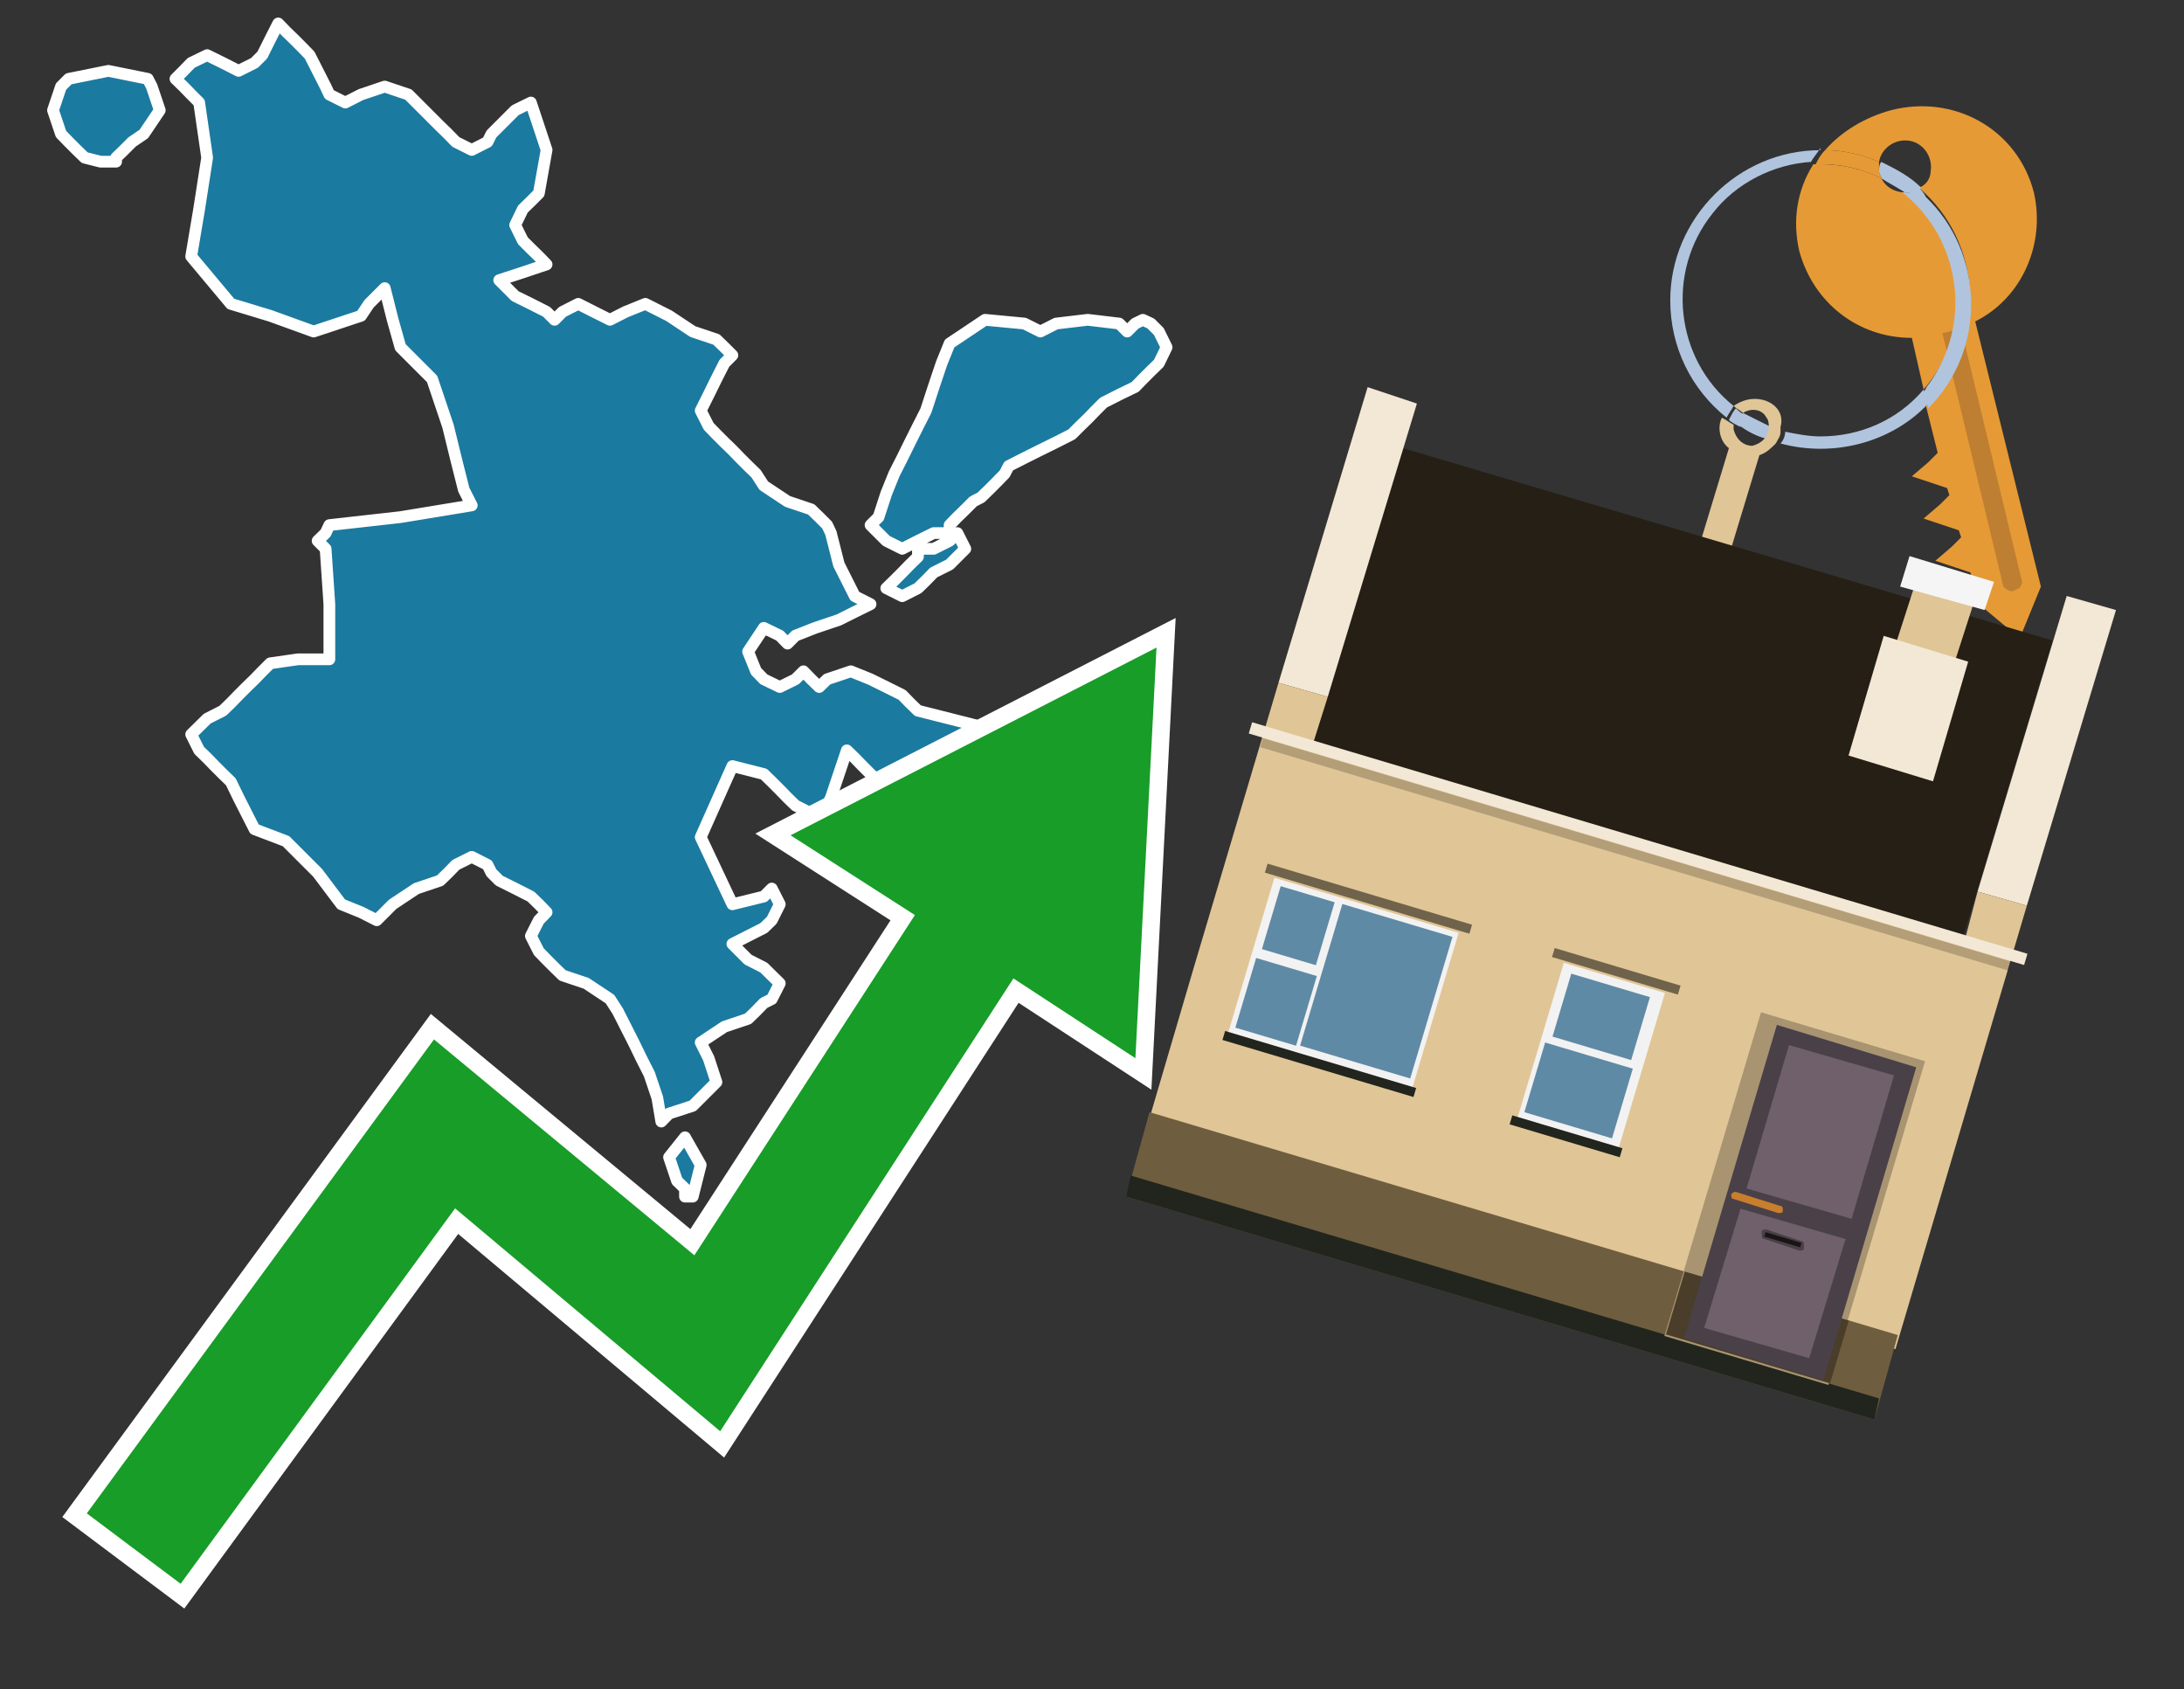
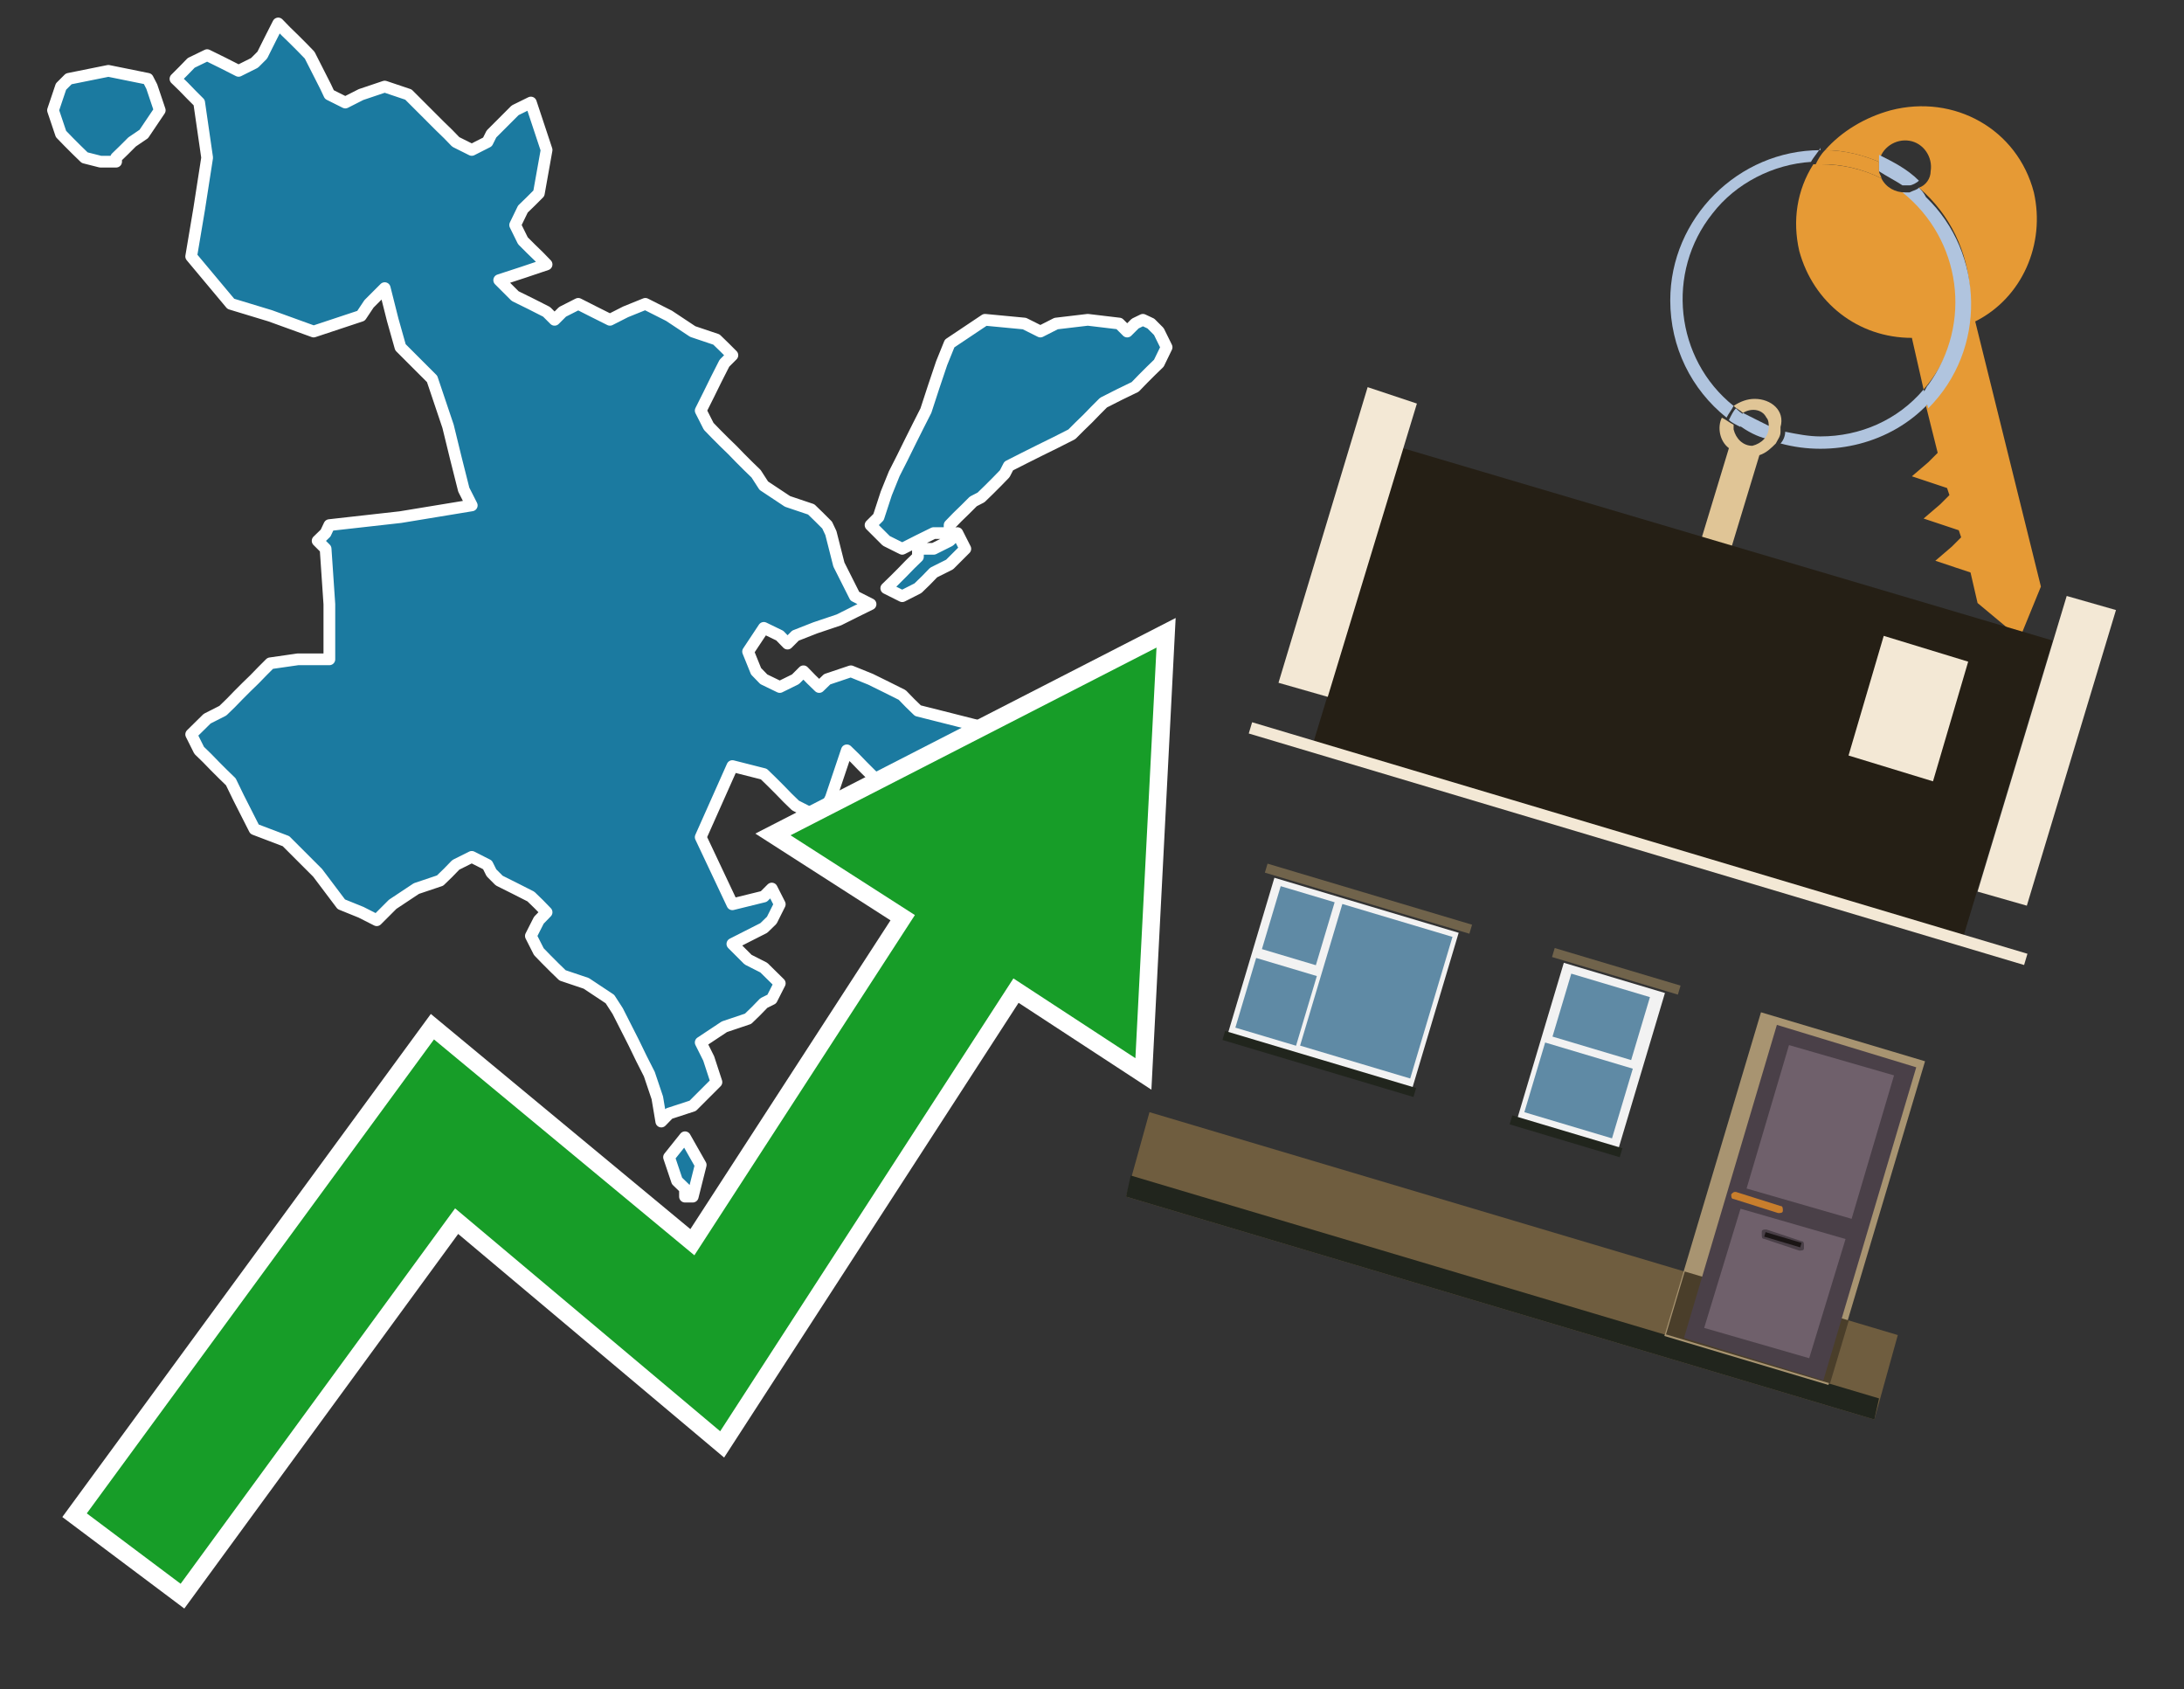
<svg xmlns="http://www.w3.org/2000/svg" version="1.1" id="Text" x="0px" y="0px" width="93.1px" height="72px" viewBox="0 0 93.1 72" style="enable-background:new 0 0 93.1 72;" xml:space="preserve">
  <rect x="0" y="0" width="93.1" height="72" fill="#333333" stroke="none" />
  <style type="text/css">
	.st0{fill:#1B7AA0;stroke:#FFFFFF;stroke-width:0.5;stroke-linejoin:round;}
	.st1{fill:none;stroke:#FFFFFF;stroke-width:1.5;stroke-miterlimit:10;}
	.st2{fill:#179D28;}
	.st3{fill:#E69A35;}
	.st4{fill:#B0C4DE;}
	.st5{fill:#E0C596;}
	.st6{fill:#BF7F32;}
	.st7{fill-rule:evenodd;clip-rule:evenodd;fill:#251F15;}
	.st8{fill-rule:evenodd;clip-rule:evenodd;fill:#F3E8D5;}
	.st9{fill-rule:evenodd;clip-rule:evenodd;fill:#E0C596;}
	.st10{fill-rule:evenodd;clip-rule:evenodd;fill:#6F5D3F;}
	.st11{fill-rule:evenodd;clip-rule:evenodd;fill:#21251D;}
	.st12{fill-rule:evenodd;clip-rule:evenodd;fill:#F5F5F5;}
	.st13{opacity:0.2;fill-rule:evenodd;clip-rule:evenodd;}
	.st14{fill-rule:evenodd;clip-rule:evenodd;fill:#A89471;}
	.st15{fill-rule:evenodd;clip-rule:evenodd;fill:#4A3E2A;}
	.st16{fill:#4A4048;}
	.st17{fill:#6F606B;}
	.st18{fill:#C87E2C;}
	.st19{fill:#1A1515;}
	.st20{fill-rule:evenodd;clip-rule:evenodd;fill:#F2F2F2;}
	.st21{fill-rule:evenodd;clip-rule:evenodd;fill:#5F8AA5;}
	.st22{fill-rule:evenodd;clip-rule:evenodd;fill:#70634B;}
</style>
  <path class="st0" d="M29.2,50.66L28.86,50.33L28.52,49.32L29.2,48.47L29.87,49.65L29.53,51.0L29.2,51.0ZM39.8,23.39L40.48,23.05L40.81,22.72L41.15,23.39L40.48,24.06L39.8,24.4L39.47,24.74L39.13,25.07L38.46,25.41L37.78,25.07L38.12,24.74L38.46,24.4L38.79,24.06L39.13,23.73L39.13,23.39ZM39.8,22.72L39.13,23.05L38.46,23.39L37.78,23.05L37.45,22.72L37.11,22.38L37.45,22.04L37.78,21.03L38.12,20.19L38.46,19.52L38.79,18.85L39.13,18.17L39.47,17.5L39.8,16.49L40.14,15.48L40.48,14.64L41.99,13.63L43.67,13.79L44.35,14.13L45.02,13.79L46.37,13.63L47.71,13.79L48.05,14.13L48.39,13.79L48.72,13.63L49.06,13.79L49.4,14.13L49.73,14.8L49.4,15.48L49.06,15.81L48.72,16.15L48.39,16.49L47.71,16.82L47.04,17.16L46.7,17.5L46.37,17.84L46.03,18.17L45.69,18.51L45.02,18.85L44.35,19.18L43.67,19.52L43.0,19.86L42.83,20.19L42.5,20.53L42.16,20.87L41.82,21.2L41.49,21.37L41.15,21.71L40.81,22.04L40.48,22.38L40.48,22.72ZM14.04,25.75L13.88,23.39L13.54,23.05L13.88,22.72L14.04,22.38L17.07,22.04L20.11,21.54L19.77,20.87L19.43,19.52L19.1,18.17L18.76,17.16L18.42,16.15L18.08,15.81L17.75,15.48L17.41,15.14L17.07,14.8L16.74,13.63L16.4,12.28L16.06,12.62L15.73,12.95L15.39,13.46L13.37,14.13L11.52,13.46L9.84,12.95L8.15,10.93L8.49,8.91L8.83,6.72L8.49,4.37L8.15,4.03L7.82,3.69L7.48,3.36L7.82,3.02L8.15,2.68L8.83,2.35L9.5,2.68L10.17,3.02L10.85,2.68L11.18,2.35L11.52,1.67L11.86,1.0L12.19,1.34L12.53,1.67L12.87,2.01L13.2,2.35L13.54,3.02L13.88,3.69L14.04,4.03L14.72,4.37L15.39,4.03L16.4,3.69L17.41,4.03L17.75,4.37L18.08,4.7L18.42,5.04L18.76,5.38L19.1,5.71L19.43,6.05L20.11,6.39L20.78,6.05L20.95,5.71L21.28,5.38L21.62,5.04L21.96,4.7L22.63,4.37L23.3,6.39L22.97,8.24L22.63,8.58L22.29,8.91L21.96,9.59L22.29,10.26L22.63,10.6L22.97,10.93L23.3,11.27L22.29,11.61L21.28,11.94L21.62,12.28L21.96,12.62L22.63,12.95L23.3,13.29L23.64,13.63L23.98,13.29L24.65,12.95L25.32,13.29L26.0,13.63L26.67,13.29L27.51,12.95L28.52,13.46L29.53,14.13L30.54,14.47L30.88,14.8L31.22,15.14L30.88,15.48L30.54,16.15L30.21,16.82L29.87,17.5L30.21,18.17L30.54,18.51L30.88,18.85L31.22,19.18L31.55,19.52L31.89,19.86L32.23,20.19L32.56,20.7L33.57,21.37L34.58,21.71L34.92,22.04L35.26,22.38L35.42,22.72L35.76,24.06L36.44,25.41L37.11,25.75L36.44,26.08L35.76,26.42L34.75,26.76L33.91,27.09L33.57,27.43L33.24,27.09L32.56,26.76L31.89,27.77L32.23,28.61L32.56,28.95L33.24,29.28L33.91,28.95L34.25,28.61L34.58,28.95L34.92,29.28L35.26,28.95L36.27,28.61L37.11,28.95L37.78,29.28L38.46,29.62L38.79,29.96L39.13,30.29L40.48,30.63L41.82,30.97L43.0,31.3L44.35,31.64L45.02,31.98L45.69,32.65L45.36,33.32L45.02,33.66L44.35,34.0L43.67,34.33L42.83,34.67L41.82,33.66L41.49,32.65L41.15,33.66L40.14,34.67L39.13,34.33L38.46,34.0L37.78,33.66L37.45,33.32L37.11,32.99L36.77,32.65L36.44,32.31L36.1,31.98L35.76,32.99L35.42,34.0L35.26,34.33L34.58,34.67L33.91,34.33L33.57,34.0L33.24,33.66L32.9,33.32L32.56,32.99L31.22,32.65L29.87,35.68L31.22,38.54L32.56,38.21L32.9,37.87L33.24,38.54L32.9,39.22L32.56,39.55L31.89,39.89L31.22,40.23L31.55,40.56L31.89,40.9L32.56,41.24L33.24,41.91L32.9,42.58L32.56,42.75L32.23,43.09L31.89,43.42L30.88,43.76L29.87,44.43L30.21,45.11L30.54,46.12L29.53,47.13L28.52,47.46L28.19,47.8L28.02,46.79L27.68,45.78L27.34,45.11L27.01,44.43L26.67,43.76L26.33,43.09L26.0,42.58L24.99,41.91L23.98,41.57L23.64,41.24L23.3,40.9L22.97,40.56L22.63,39.89L22.97,39.22L23.3,38.88L22.97,38.54L22.63,38.21L21.96,37.87L21.28,37.53L20.95,37.2L20.78,36.86L20.11,36.52L19.43,36.86L19.1,37.2L18.76,37.53L17.75,37.87L16.74,38.54L16.06,39.22L15.39,38.88L14.55,38.54L13.54,37.2L12.19,35.85L10.85,35.34L10.51,34.67L10.17,34.0L9.84,33.32L9.5,32.99L9.16,32.65L8.83,32.31L8.49,31.98L8.15,31.3L8.83,30.63L9.5,30.29L9.84,29.96L10.17,29.62L10.51,29.28L10.85,28.95L11.18,28.61L11.52,28.27L12.7,28.1L14.04,28.1ZM4.28,6.89L3.61,6.72L3.27,6.39L2.93,6.05L2.6,5.71L2.26,4.7L2.6,3.69L2.93,3.36L4.62,3.02L6.3,3.36L6.47,3.69L6.81,4.7L6.13,5.71L5.63,6.05L5.29,6.39L4.95,6.72L4.95,6.89Z" />
  <polygon class="st1" points="49.3,27.6 33.7,35.6 39,39 29.6,53.5 18.5,44.3 3.7,64.5 7.7,67.5 19.4,51.5 30.7,61 43.2,41.7   48.4,45.1 " />
  <polygon class="st2" points="49.3,27.6 33.7,35.6 39,39 29.6,53.5 18.5,44.3 3.7,64.5 7.7,67.5 19.4,51.5 30.7,61 43.2,41.7   48.4,45.1 " />
  <path class="st3" d="M80.2,7.6c0-0.1-0.1-0.2-0.1-0.3c0-0.1,0-0.3,0-0.4c-0.7-0.3-1.5-0.5-2.3-0.5c-0.2,0.2-0.3,0.4-0.4,0.6  c0.1,0,0.2,0,0.3,0C78.5,7,79.4,7.2,80.2,7.6z" />
  <path class="st4" d="M77.6,6.4c-3.5,0-6.4,2.9-6.4,6.4c0,2,0.9,3.8,2.4,5c0.1-0.2,0.2-0.3,0.3-0.5c-2.5-2-2.9-5.7-0.9-8.2  c1-1.3,2.6-2.1,4.2-2.2c0.1-0.2,0.3-0.4,0.4-0.6V6.4z" />
  <path class="st3" d="M84.2,13.7c2-1,3-3.3,2.5-5.5C86,5.5,83.3,4,80.6,4.7c-1.1,0.3-2.1,0.9-2.8,1.7c0.8,0,1.6,0.2,2.3,0.5  c0.1-0.6,0.7-1,1.3-0.9c0.6,0.1,1,0.7,0.9,1.3c0,0.3-0.2,0.6-0.5,0.7c2.7,2.3,2.9,6.4,0.6,9c-0.1,0.1-0.2,0.2-0.3,0.3l0.5,2  l-0.4,0.4l-0.7,0.6l0.9,0.3l0.6,0.2l0.1,0.3l-0.4,0.4L82,22.1l0.9,0.3l0.6,0.2l0.1,0.3l-0.4,0.4l-0.7,0.6l0.9,0.3l0.6,0.2l0.3,1.3  l1.8,1.5L87,25L84.2,13.7z" />
  <path class="st3" d="M81.2,8.2c-0.4,0-0.8-0.2-1-0.6C79.4,7.2,78.5,7,77.6,7c-0.1,0-0.2,0-0.3,0c-0.7,1.1-0.9,2.4-0.6,3.7  c0.6,2.2,2.5,3.7,4.8,3.7l0.5,2.2c2.1-2.4,1.9-6.1-0.6-8.2C81.3,8.3,81.2,8.3,81.2,8.2z" />
  <path class="st4" d="M74.1,18.1c0.4,0.3,0.8,0.5,1.2,0.6c0.1-0.1,0.2-0.3,0.2-0.5l0,0c-0.4-0.2-0.8-0.4-1.2-0.6  C74.2,17.8,74.1,17.9,74.1,18.1z" />
  <path class="st4" d="M74.4,17.7c-0.2-0.1-0.3-0.2-0.4-0.3c-0.1,0.1-0.2,0.3-0.3,0.5c0.1,0.1,0.3,0.2,0.5,0.3  C74.1,17.9,74.2,17.8,74.4,17.7z" />
  <path class="st5" d="M74.8,17c-0.3,0-0.6,0.1-0.9,0.3c0.1,0.1,0.3,0.2,0.4,0.3c0.3-0.2,0.8-0.2,1,0.2c0.1,0.1,0.1,0.3,0.1,0.4l0,0  c0,0.4-0.3,0.7-0.7,0.8c-0.4,0-0.7-0.3-0.8-0.7c0,0,0,0,0-0.1v-0.1c-0.2-0.1-0.3-0.2-0.5-0.3c-0.2,0.4-0.1,1,0.3,1.3l-1.7,5.6  l1.3,0.3l1.7-5.6c0.3-0.1,0.5-0.3,0.7-0.5c0.1-0.2,0.2-0.3,0.2-0.5c0-0.1,0-0.1,0-0.2C76.1,17.5,75.5,17,74.8,17z" />
-   <path class="st6" d="M86,25.1l-0.2,0.1c-0.2,0-0.3-0.1-0.4-0.2l0,0l-2.6-10.8l0.8-0.2l2.6,10.8C86.2,24.9,86.1,25.1,86,25.1L86,25.1  z" />
-   <path class="st4" d="M80.1,7.3c0,0.1,0.1,0.2,0.1,0.3c0.3,0.2,0.7,0.4,1,0.6c0.1,0,0.2,0,0.3,0c0.1,0,0.3-0.1,0.4-0.2  c-0.5-0.5-1.1-0.8-1.7-1.1C80.1,7,80.1,7.2,80.1,7.3z" />
+   <path class="st4" d="M80.1,7.3c0.3,0.2,0.7,0.4,1,0.6c0.1,0,0.2,0,0.3,0c0.1,0,0.3-0.1,0.4-0.2  c-0.5-0.5-1.1-0.8-1.7-1.1C80.1,7,80.1,7.2,80.1,7.3z" />
  <path class="st4" d="M77.6,18.6c-0.5,0-1-0.1-1.5-0.2c0,0.2-0.1,0.4-0.2,0.5c2.2,0.6,4.7,0,6.3-1.7L82,16.6  C80.9,17.9,79.3,18.6,77.6,18.6z" />
  <path class="st4" d="M81.8,8c-0.1,0.1-0.2,0.1-0.4,0.2c-0.1,0-0.2,0-0.3,0c2.5,2,3,5.6,1.1,8.2c-0.1,0.1-0.1,0.2-0.2,0.3l0.2,0.7  c2.5-2.5,2.4-6.6-0.1-9C82,8.2,81.9,8.1,81.8,8L81.8,8z" />
  <g>
    <polygon class="st7" points="56,31.6 83.7,39.9 87.5,27.3 59.8,19.1 56,31.6  " />
    <polygon class="st8" points="54.5,29.1 56.6,29.7 60.4,17.2 58.3,16.5 54.5,29.1  " />
    <polygon class="st8" points="84.3,38 86.4,38.6 90.2,26 88.1,25.4 84.3,38  " />
-     <polygon class="st9" points="50.9,41.2 54.5,29.1 56.6,29.7 56,31.6 83.8,39.9 84.3,38 86.4,38.6 80.8,57.5 48.9,48  " />
    <polygon class="st10" points="48,51 49,47.4 80.9,56.9 79.9,60.5 48,51  " />
    <polygon class="st11" points="48,51 48.2,50.1 80.1,59.6 79.9,60.5 48,51  " />
-     <polygon class="st9" points="81.7,24.7 84.2,25.5 83.2,28.6 80.7,27.8 81.7,24.7  " />
-     <polygon class="st12" points="81.4,23.7 85,24.8 84.6,26 81,25 81.4,23.7  " />
    <rect x="52.6" y="35.7" transform="matrix(0.958 0.286 -0.286 0.958 13.195 -18.462)" class="st8" width="34.5" height="0.5" />
-     <rect x="53.1" y="36.2" transform="matrix(0.958 0.286 -0.286 0.958 13.313 -18.407)" class="st13" width="33.3" height="0.4" />
    <polygon class="st8" points="80.3,27.1 83.9,28.2 82.4,33.3 78.8,32.2 80.3,27.1  " />
    <g>
      <rect x="72.9" y="43.9" transform="matrix(0.958 0.286 -0.286 0.958 17.785 -19.762)" class="st14" width="7.3" height="14.4" />
      <rect x="71.3" y="55.2" transform="matrix(-0.958 -0.286 0.286 -0.958 130.529 132.234)" class="st15" width="7.3" height="2.8" />
      <g transform="matrix( 0.861, 0, 0, 0.861, 2148,666.7) ">
        <g>
          <g>
            <g id="Symbol_9_0_Layer2_0_MEMBER_8_MEMBER_12_MEMBER_0_FILL_00000097491190188040136840000014376040160611889597_">
              <path class="st16" d="M-2406.8-723.6l6.9,2.1l-4.6,15.5l-6.9-2.1L-2406.8-723.6z" />
            </g>
          </g>
        </g>
      </g>
      <g transform="matrix( 0.861, 0, 0, 0.861, 2148,666.7) ">
        <g>
          <g id="Symbol_9_0_Layer2_0_MEMBER_8_MEMBER_12_MEMBER_1_MEMBER_1_FILL_00000124140045322707001810000012596004915156577935_">
            <path class="st17" d="M-2401-721.1l-2.1,7.1l-5.2-1.5l2.1-7.1L-2401-721.1z" />
          </g>
        </g>
      </g>
      <g transform="matrix( 0.861, 0, 0, 0.861, 2148,666.7) ">
        <g>
          <g id="Symbol_9_0_Layer2_0_MEMBER_8_MEMBER_12_MEMBER_1_MEMBER_1_FILL_00000077308184254526264570000017427628202036659628_">
            <path class="st17" d="M-2403.4-713l-1.8,5.9l-5.2-1.5l1.8-5.9L-2403.4-713z" />
          </g>
        </g>
      </g>
      <path class="st18" d="M74,50.8l1.9,0.6c0.1,0,0.1,0.1,0.1,0.2l0,0c0,0.1-0.1,0.1-0.2,0.1l-1.9-0.6c-0.1,0-0.1-0.1-0.1-0.2h0    C73.9,50.8,73.9,50.8,74,50.8z" />
      <path class="st16" d="M75.2,52.8l1.5,0.5c0.1,0,0.2,0,0.2-0.1l0-0.1c0-0.1,0-0.2-0.1-0.2l-1.5-0.5c-0.1,0-0.2,0-0.2,0.1l0,0.1    C75.1,52.7,75.1,52.8,75.2,52.8z" />
      <rect x="75.3" y="52.7" transform="matrix(-0.958 -0.286 0.286 -0.958 133.804 125.185)" class="st19" width="1.6" height="0.2" />
    </g>
    <g>
      <rect x="53.2" y="38.3" transform="matrix(-0.958 -0.286 0.286 -0.958 100.219 98.272)" class="st20" width="8.2" height="6.9" />
      <g>
        <rect x="55.5" y="39.8" transform="matrix(0.286 -0.958 0.958 0.286 1.419 86.35)" class="st21" width="6.3" height="4.9" />
        <rect x="54" y="38.3" transform="matrix(0.286 -0.958 0.958 0.286 1.658 81.229)" class="st21" width="2.8" height="2.4" />
        <rect x="52.8" y="41.3" transform="matrix(0.286 -0.958 0.958 0.286 -2.005 82.568)" class="st21" width="3.1" height="2.7" />
      </g>
      <rect x="53.8" y="38.1" transform="matrix(-0.958 -0.286 0.286 -0.958 103.281 91.681)" class="st22" width="9.1" height="0.4" />
      <rect x="52" y="45.1" transform="matrix(-0.958 -0.286 0.286 -0.958 97.171 104.832)" class="st11" width="8.5" height="0.4" />
    </g>
    <g>
      <rect x="65.6" y="41.5" transform="matrix(-0.958 -0.286 0.286 -0.958 119.976 107.45)" class="st20" width="4.5" height="6.9" />
      <g>
        <rect x="66.9" y="41.6" transform="matrix(0.286 -0.958 0.958 0.286 7.194 96.372)" class="st21" width="2.8" height="3.5" />
        <rect x="65.8" y="44.5" transform="matrix(0.286 -0.958 0.958 0.286 3.531 97.711)" class="st21" width="3.1" height="3.9" />
      </g>
      <rect x="66.1" y="41.3" transform="matrix(-0.958 -0.286 0.286 -0.958 123.037 100.86)" class="st22" width="5.6" height="0.4" />
      <rect x="64.4" y="48.3" transform="matrix(-0.958 -0.286 0.286 -0.958 116.928 114.011)" class="st11" width="4.9" height="0.4" />
    </g>
  </g>
</svg>